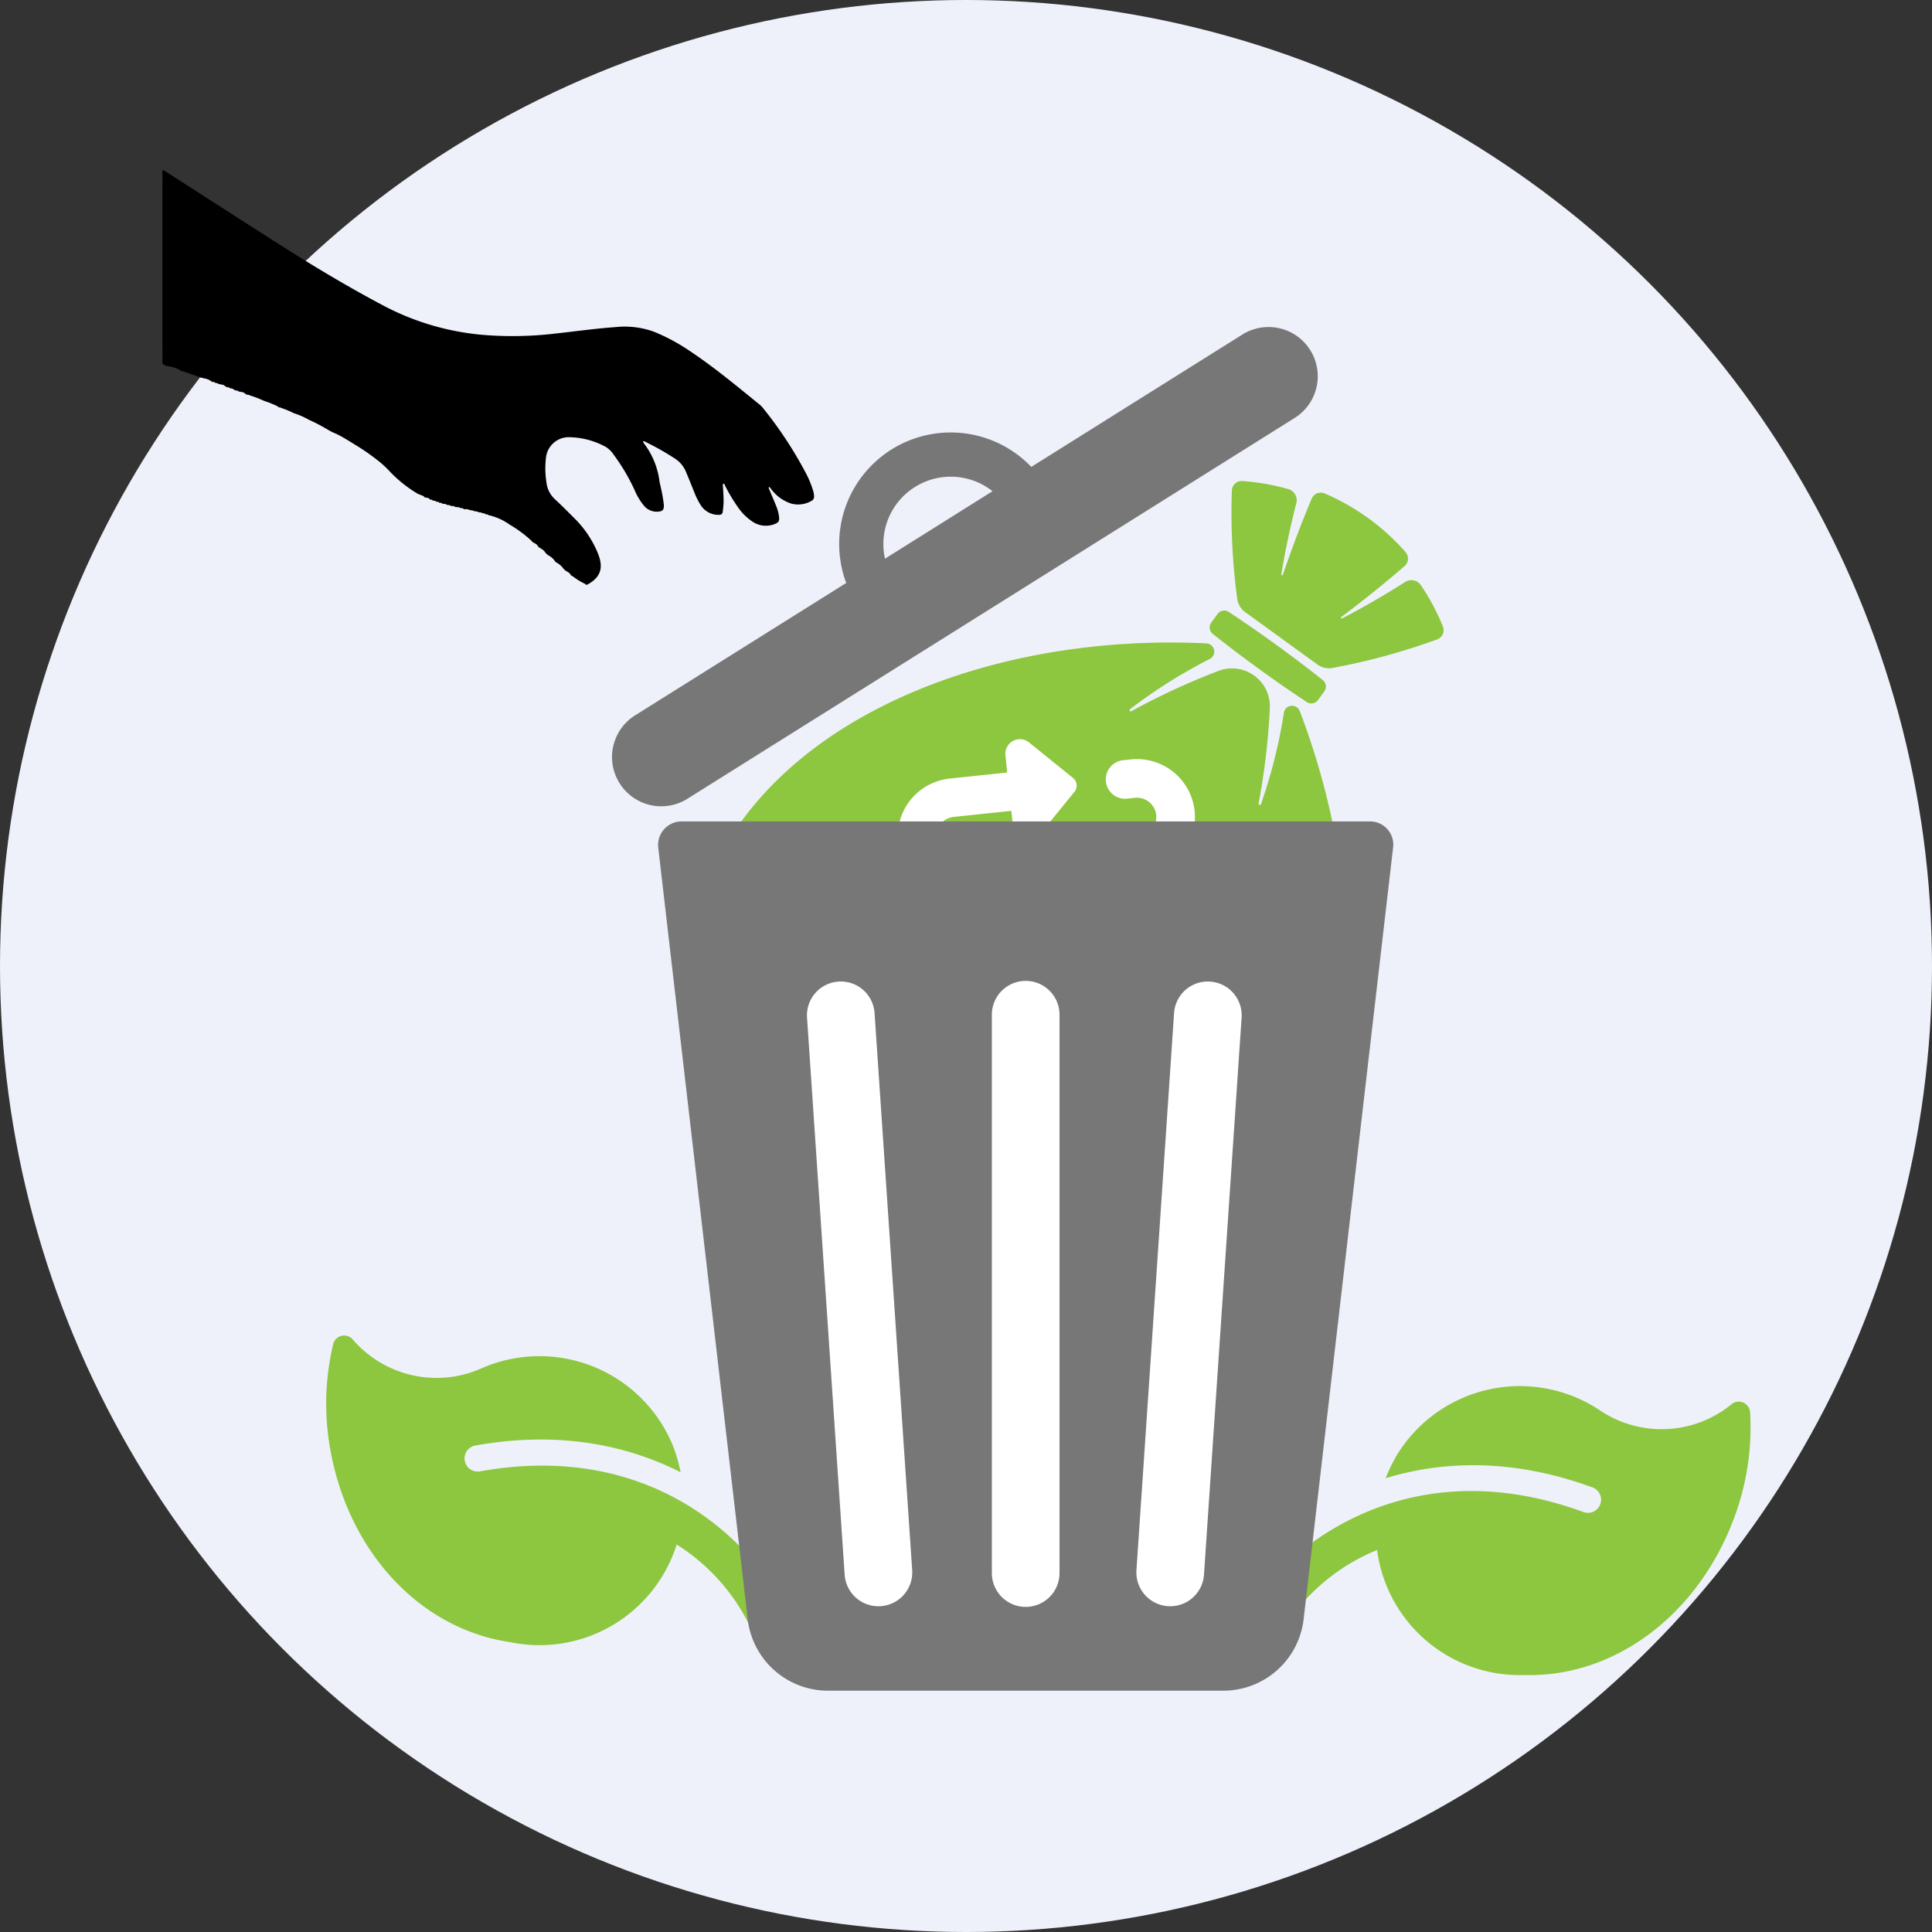
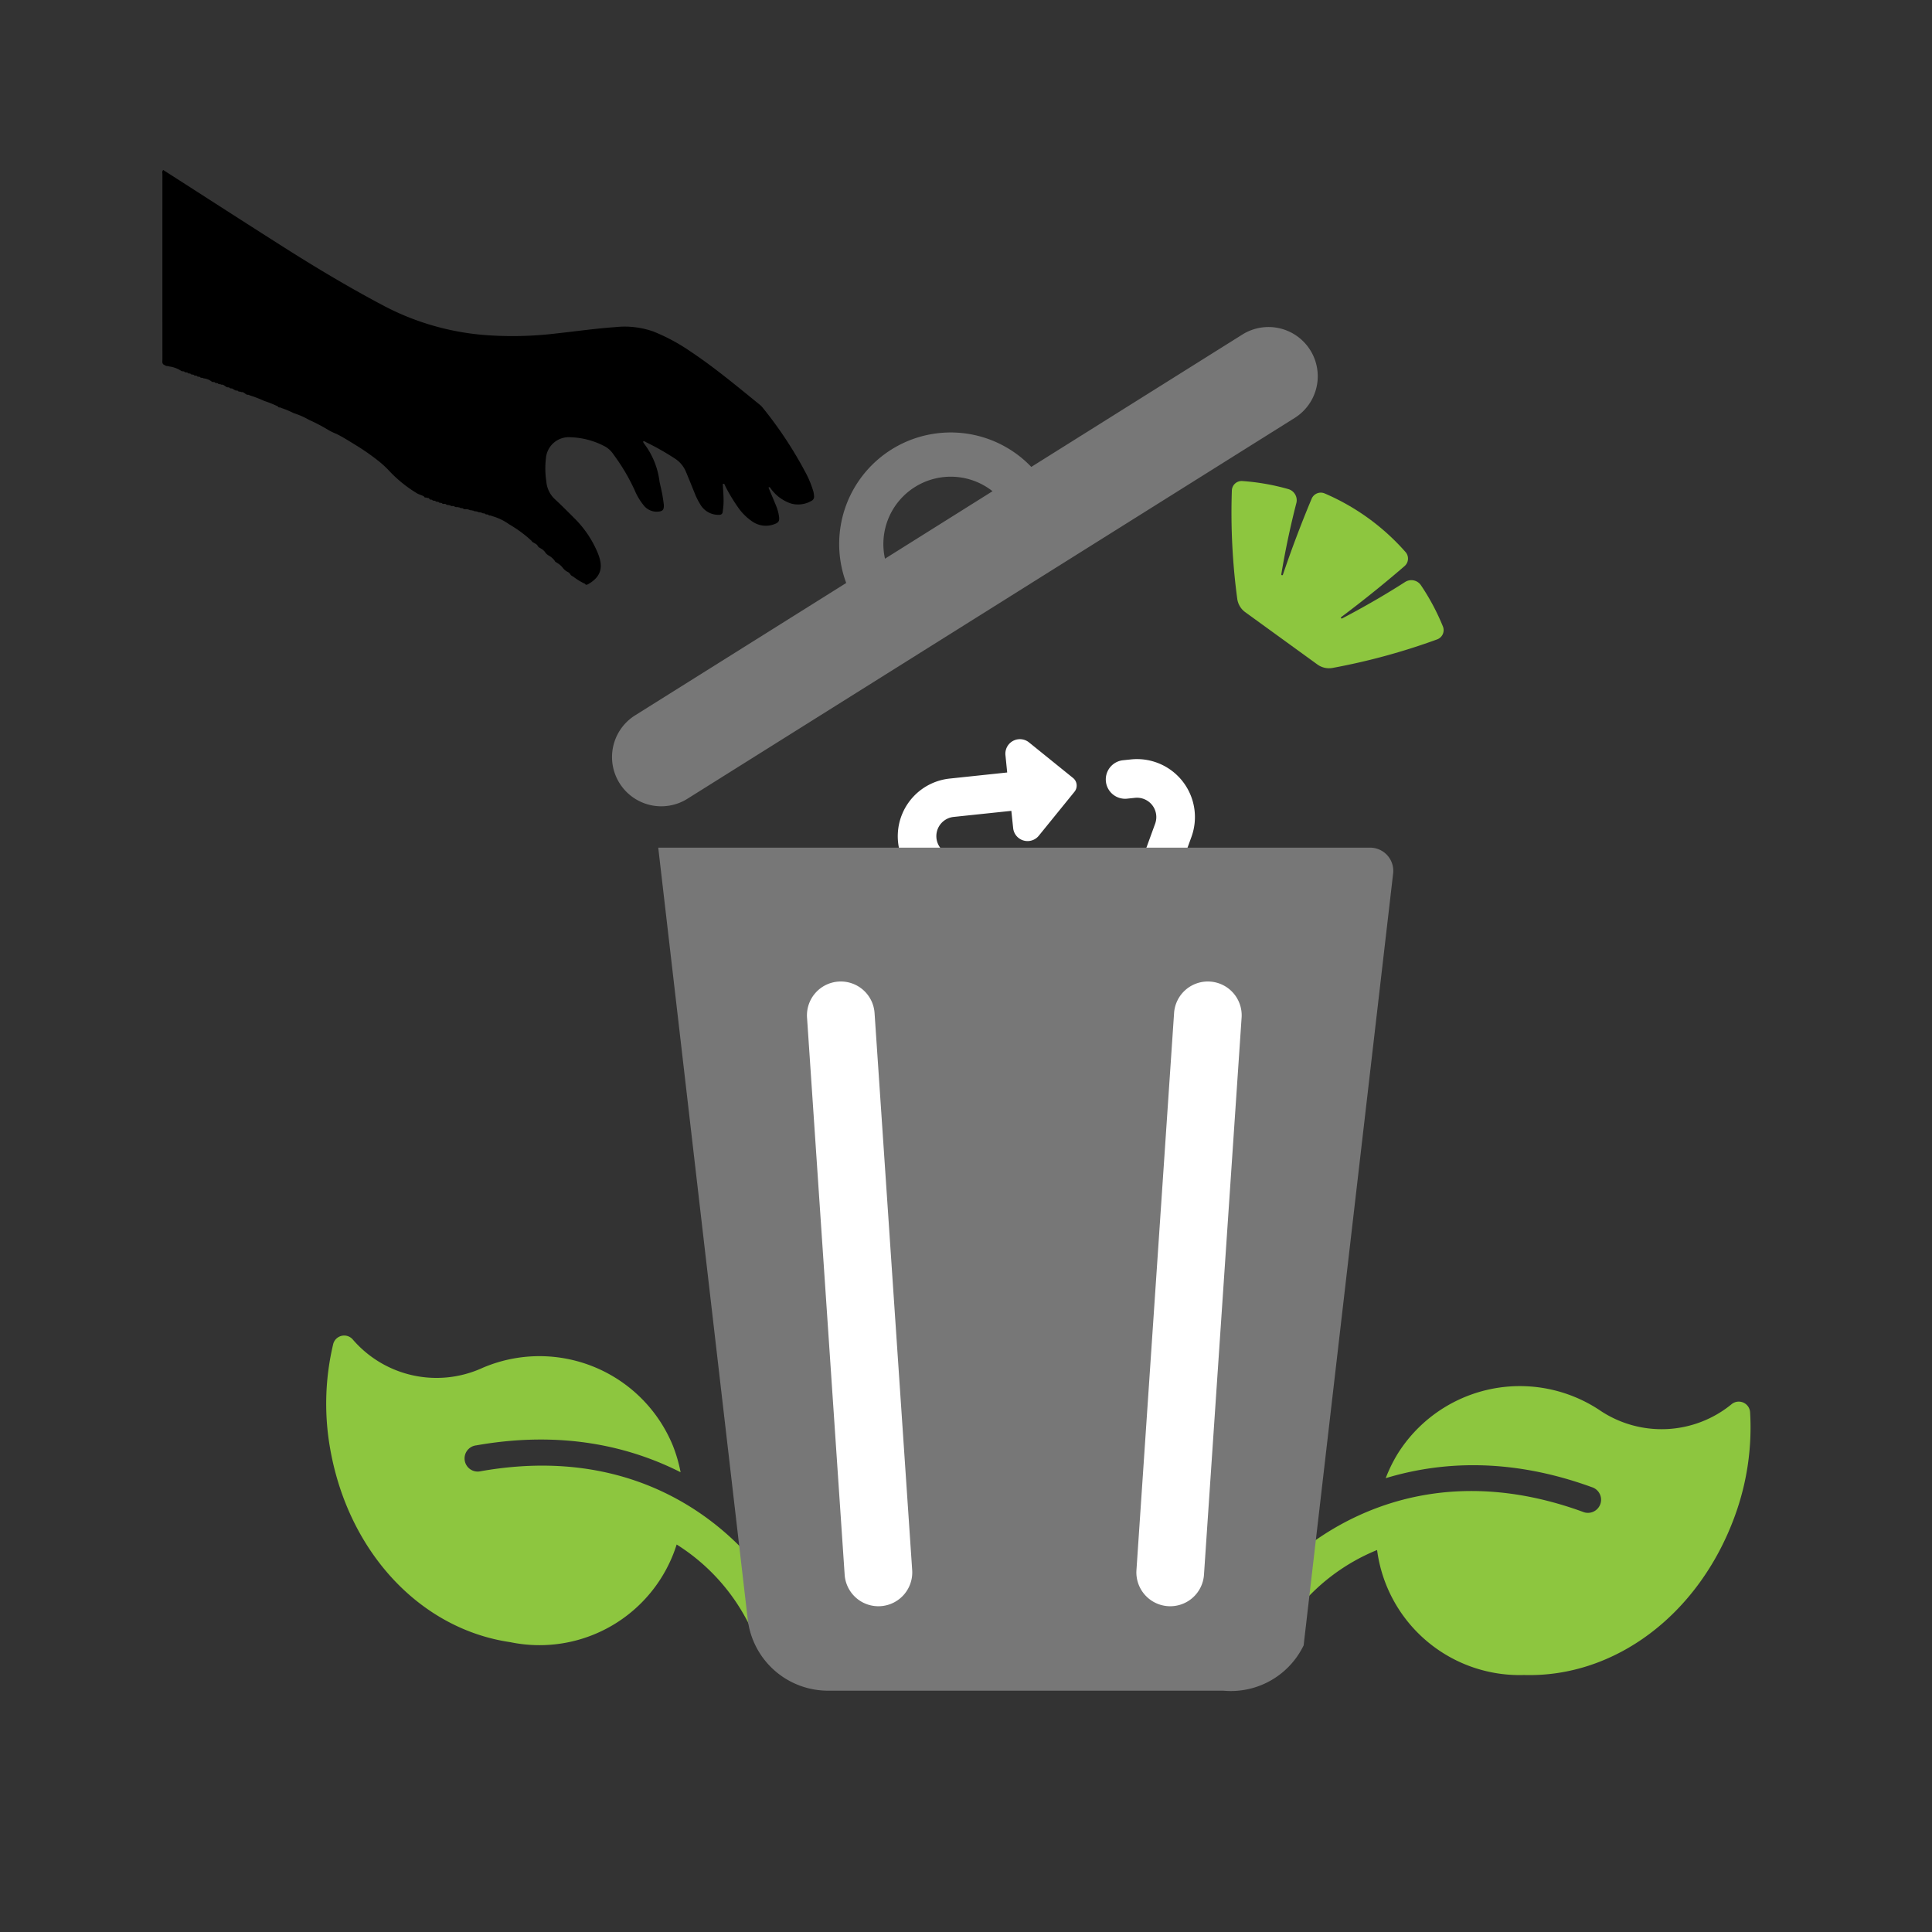
<svg xmlns="http://www.w3.org/2000/svg" width="250" height="250" viewBox="0 0 250 250">
  <rect x="0" y="0" width="250" height="250" fill="#333333" stroke="none" />
  <g transform="translate(-887 -1182)">
-     <circle cx="125" cy="125" r="125" transform="translate(887 1182)" fill="#eef1f9" />
    <g transform="translate(0 26.774)">
      <path d="M55.337,16.282c0,13.572-7.433,24.968-18.6,28.661a18.592,18.592,0,0,1-23.386-8.7A25.771,25.771,0,0,0,6.032,47.711a2.548,2.548,0,0,1-2.476,1.954,2.619,2.619,0,0,1-.594-.07,2.551,2.551,0,0,1-1.883-3.073C2.1,42.331,10.678,22.5,36.658,22.5a1.7,1.7,0,1,0,0-3.394c-11.4,0-19.631,3.671-25.436,8.022A19.134,19.134,0,0,1,11.6,23.62,18.653,18.653,0,0,1,34.131,9.379a14.291,14.291,0,0,0,15.842-6.5,1.468,1.468,0,0,1,2.617.088A33.338,33.338,0,0,1,55.337,16.282Z" transform="matrix(0.94, 0.342, -0.342, 0.94, 1065.04, 1317.162)" fill="#8dc63f" />
      <path d="M54.329,33.383c0-13.572-7.433-24.968-18.6-28.661a18.592,18.592,0,0,0-23.386,8.7A25.771,25.771,0,0,1,5.024,1.954,2.548,2.548,0,0,0,2.549,0a2.619,2.619,0,0,0-.594.07A2.551,2.551,0,0,0,.071,3.143c1.018,4.191,9.6,24.024,35.579,24.024a1.7,1.7,0,1,1,0,3.394c-11.4,0-19.631-3.671-25.436-8.022a19.134,19.134,0,0,0,.375,3.507A18.653,18.653,0,0,0,33.123,40.286a14.292,14.292,0,0,1,15.842,6.5,1.468,1.468,0,0,0,2.617-.088A33.338,33.338,0,0,0,54.329,33.383Z" transform="matrix(-0.985, 0.174, -0.174, -0.985, 989.052, 1366.157)" fill="#8dc63f" />
      <g transform="translate(966.2 1197.543)">
        <g transform="translate(11.149 19.922)">
-           <path d="M107.426,124.909a66.925,66.925,0,0,1-2.968,11.829.159.159,0,0,1-.307-.085,89.144,89.144,0,0,0,1.452-12.337,4.9,4.9,0,0,0-6.641-4.815,89.721,89.721,0,0,0-11.272,5.217.159.159,0,0,1-.176-.264,67.013,67.013,0,0,1,10.321-6.5,1.066,1.066,0,0,0-.441-2.013c-26.754-1.29-52.711,8.654-62.816,27.222-4.974,9.136-3.99,21.012,5.661,28.96a.425.425,0,0,0,.677-.455,21.35,21.35,0,0,1-.578-10.649.16.16,0,0,1,.317.035c-.081,8.551,5.287,17.892,15.107,25.012s20.37,9.32,28.47,6.581a.159.159,0,0,1,.13.289,21.375,21.375,0,0,1-10.3,2.763.426.426,0,0,0-.222.786c10.557,6.7,22.15,3.944,29.288-3.62,14.508-15.379,15.894-43.141,6.348-68.167A1.067,1.067,0,0,0,107.426,124.909Z" transform="translate(-31.637 -94.927)" fill="#8dc63f" />
-           <path d="M220.421,104.528l-.814,1.121a1.068,1.068,0,0,0,.2,1.463q5.9,4.674,12.161,8.816a1.069,1.069,0,0,0,1.452-.264l.814-1.121a1.068,1.068,0,0,0-.2-1.463q-5.9-4.674-12.161-8.816A1.066,1.066,0,0,0,220.421,104.528Z" transform="translate(-153.219 -87.32)" fill="#8dc63f" />
          <path d="M249.875,69.587c-1.533.987-4.455,2.792-8.149,4.716a.106.106,0,0,1-.113-.18c3.765-2.82,6.761-5.354,8.192-6.595a1.281,1.281,0,0,0,.13-1.8,29.311,29.311,0,0,0-10.486-7.6,1.282,1.282,0,0,0-1.671.684c-.737,1.748-2.214,5.382-3.722,9.838a.108.108,0,0,1-.208-.053c.684-4.11,1.491-7.448,1.949-9.214a1.5,1.5,0,0,0-1.026-1.808,29.153,29.153,0,0,0-5.96-1.047,1.27,1.27,0,0,0-1.361,1.227,83.727,83.727,0,0,0,.7,14.022,2.555,2.555,0,0,0,1.033,1.72l4.667,3.384,4.667,3.384a2.563,2.563,0,0,0,1.956.448,83.809,83.809,0,0,0,13.542-3.694,1.273,1.273,0,0,0,.744-1.678A29.249,29.249,0,0,0,251.909,70,1.5,1.5,0,0,0,249.875,69.587Z" transform="translate(-158.398 -56.521)" fill="#8dc63f" />
        </g>
        <path d="M11.438,11.844A1.265,1.265,0,0,0,9.93,10.9L2.787,12.555a1.879,1.879,0,0,0-.573,3.422l1.9,1.2L.147,23.533A7.5,7.5,0,0,0,6.512,35H9.005a2.5,2.5,0,0,0,0-5H6.5a2.5,2.5,0,0,1-2.121-3.827l3.977-6.362L10.258,21a1.873,1.873,0,0,0,2.82-2.008Zm9.68-5.675,3.223,5.167-1.895,1.178a1.876,1.876,0,0,0,.569,3.42l7.141,1.652a1.251,1.251,0,0,0,1.5-.938L33.3,9.5a1.875,1.875,0,0,0-2.818-2.012l-1.9,1.187L25.359,3.527a7.5,7.5,0,0,0-12.719,0l-.578.924A2.5,2.5,0,0,0,16.3,7.1l.581-.929A2.5,2.5,0,0,1,21.117,6.169Zm16.734,17.37-1.327-2.13a2.5,2.5,0,1,0-4.236,2.646l1.327,2.121A2.5,2.5,0,0,1,31.5,30H24l0-2.245a1.875,1.875,0,0,0-3.2-1.326l-5.188,5.19a1.254,1.254,0,0,0,0,1.768L20.8,38.574A1.875,1.875,0,0,0,24,37.248l0-2.241h7.489A7.5,7.5,0,0,0,37.852,23.539Z" transform="matrix(0.616, 0.788, -0.788, 0.616, 62.131, 43.819)" fill="#fff" />
        <path d="M81.563.972,54.249,18.1A14.431,14.431,0,0,0,30.3,33.119L2.983,50.249A6.368,6.368,0,0,0,.971,59.03h0a6.368,6.368,0,0,0,8.78,2.013L88.33,11.765a6.368,6.368,0,0,0,2.013-8.78h0A6.373,6.373,0,0,0,81.563.972ZM39.194,20.7a8.719,8.719,0,0,1,10.039.546L35.317,29.978A8.71,8.71,0,0,1,39.194,20.7Z" transform="translate(0)" fill="#777" />
-         <path d="M90.045,293.981H38.889A10.458,10.458,0,0,1,28.5,284.725L16.923,184.894a3.043,3.043,0,0,1,3.021-3.394H109.03a3,3,0,0,1,2.986,3.352l-11.579,99.873A10.458,10.458,0,0,1,90.045,293.981Z" transform="translate(-10.947 -117.525)" fill="#777" />
-         <path d="M143.808,321.044h0a4.378,4.378,0,0,1-4.378-4.378V244.418a4.378,4.378,0,0,1,4.378-4.378h0a4.378,4.378,0,0,1,4.378,4.378v72.249A4.378,4.378,0,0,1,143.808,321.044Z" transform="translate(-90.285 -155.43)" fill="#fff" />
+         <path d="M90.045,293.981H38.889A10.458,10.458,0,0,1,28.5,284.725L16.923,184.894H109.03a3,3,0,0,1,2.986,3.352l-11.579,99.873A10.458,10.458,0,0,1,90.045,293.981Z" transform="translate(-10.947 -117.525)" fill="#777" />
        <path d="M81.1,321.1h0a4.377,4.377,0,0,1-4.663-4.075l-4.868-72.083a4.377,4.377,0,0,1,4.075-4.663h0a4.377,4.377,0,0,1,4.663,4.075l4.868,72.083A4.379,4.379,0,0,1,81.1,321.1Z" transform="translate(-46.339 -155.58)" fill="#fff" />
        <path d="M196.576,321.1h0a4.377,4.377,0,0,0,4.663-4.075l4.868-72.083a4.377,4.377,0,0,0-4.075-4.663h0a4.377,4.377,0,0,0-4.663,4.075L192.5,316.439A4.379,4.379,0,0,0,196.576,321.1Z" transform="translate(-124.644 -155.58)" fill="#fff" />
      </g>
      <g transform="translate(793.991 1433.543)">
        <path d="M53.214,52.639a8.221,8.221,0,0,0,1.5.911c.111.186.252.115.389.049,1.871-1.057,1.906-2.4,1.283-3.976a13.673,13.673,0,0,0-3.091-4.6c-.8-.8-1.6-1.61-2.433-2.379a3.5,3.5,0,0,1-1.154-2.309,11.211,11.211,0,0,1-.062-2.981,2.973,2.973,0,0,1,3.206-2.773A10.119,10.119,0,0,1,57.4,35.833a3.244,3.244,0,0,1,1.013,1,25.661,25.661,0,0,1,2.729,4.617,7.866,7.866,0,0,0,1.141,1.919,2.145,2.145,0,0,0,1.774.845c.708-.035.889-.217.849-.92a20.4,20.4,0,0,0-.447-2.472c-.031-.177-.088-.354-.111-.531a10.2,10.2,0,0,0-2.012-4.914,1.863,1.863,0,0,1-.128-.226c.19-.119.318.031.447.093a33.915,33.915,0,0,1,3.662,2.079,3.708,3.708,0,0,1,1.46,1.747c.372.876.721,1.76,1.079,2.64a9.391,9.391,0,0,0,.854,1.7,2.712,2.712,0,0,0,2.309,1.212c.305.009.478-.111.513-.411.04-.336.084-.677.1-1.013.035-.862-.053-1.72-.093-2.583.257-.053.257.168.318.287a22.061,22.061,0,0,0,1.685,2.791,6.948,6.948,0,0,0,1.831,1.8,3.072,3.072,0,0,0,2.857.327c.535-.2.659-.4.584-.982a5.7,5.7,0,0,0-.372-1.375c-.305-.752-.628-1.5-.942-2.251-.058-.155-.027-.217.142-.142a5.291,5.291,0,0,0,2.742,2.092A3.454,3.454,0,0,0,84,42.821a.6.6,0,0,0,.349-.606,2.844,2.844,0,0,0-.106-.668,13.091,13.091,0,0,0-1.084-2.565,51.573,51.573,0,0,0-5.4-8.156,2.658,2.658,0,0,0-.42-.442c-2.941-2.384-5.865-4.83-9.04-6.944a24.632,24.632,0,0,0-4.723-2.534,11.162,11.162,0,0,0-4.953-.575c-2.556.177-5.095.544-7.638.818a47.032,47.032,0,0,1-9.434.19,33.815,33.815,0,0,1-12.773-3.711c-4.436-2.34-8.735-4.9-12.963-7.585C10.574,6.718,5.36,3.348.132,0-.054.164.026.38.026.575q-.007,11.968,0,23.936c0,.221-.066.46.124.646l.261.146c.142.1.318.035.464.111a3.779,3.779,0,0,1,1.574.571c.124.106.3.022.429.111l-.013,0c.106.155.3.049.425.137l-.013,0c.1.164.3.044.416.15l-.013,0c.106.15.3.035.42.142l-.009,0c.106.146.3.031.416.142l-.009,0c.106.142.3.031.416.142l-.009,0c.106.142.3.022.416.146a2.05,2.05,0,0,1,1.079.42c.124.106.3.013.425.115l-.009,0c.106.146.3.031.411.146l-.009,0c.111.137.3.022.416.142.283-.049.451.177.668.287.119.106.3.009.42.119l-.009,0c.111.137.305.027.42.142.084.049.172.1.257.15.124.106.3.018.425.115l-.013,0c.1.15.3.031.416.15.287-.053.451.181.663.292.124.1.3,0,.42.119a15.042,15.042,0,0,1,1.875.721,13.6,13.6,0,0,1,1.8.725c.071.212.3.062.407.186a11.644,11.644,0,0,1,1.632.677,10.233,10.233,0,0,1,1.977.867,23.522,23.522,0,0,1,2.388,1.243,7.3,7.3,0,0,0,1.163.575c.876.433,1.685.955,2.517,1.464a28.731,28.731,0,0,1,2.751,1.906A13.007,13.007,0,0,1,29.53,39.1a16.979,16.979,0,0,0,3.41,2.72c.274.186.655.234.946.438.066.212.3.057.4.186.106-.013.212-.022.274.093.071.2.3.053.4.181h0c.111.133.3.022.416.137h0c.111.133.3.022.416.137l-.009,0c.115.133.3.035.425.128l-.013,0c.146.181.389,0,.544.15h0c.133.124.318.044.46.124l.049-.018.035.04c.159.146.389-.013.548.133h0c.168.146.4,0,.575.128l.057-.018.049.035c.124.106.3.022.429.111l-.013,0c.2.2.486-.009.694.15l.062-.018.053.035c.137.093.314.027.451.106l.053-.018.04.035c.137.111.318.035.46.115l.049-.018.035.035c.133.111.318.035.46.119l.049-.018.035.035c.115.115.3.013.416.128h0c.115.133.3.027.42.133l-.009,0c.111.142.305.031.425.142a7.056,7.056,0,0,1,2.269,1.079,16.3,16.3,0,0,1,2.9,2.136c.08.177.265.221.407.323a.891.891,0,0,1,.411.354c.075.181.265.226.4.327a1.528,1.528,0,0,1,.548.486,1.477,1.477,0,0,0,.54.464,2.309,2.309,0,0,1,.686.624c.071.186.265.217.394.332a2.34,2.34,0,0,1,.69.628,1.725,1.725,0,0,0,.54.456.934.934,0,0,1,.416.358C52.891,52.493,53.077,52.538,53.214,52.639Z" transform="translate(114 -256.318)" />
      </g>
    </g>
  </g>
</svg>